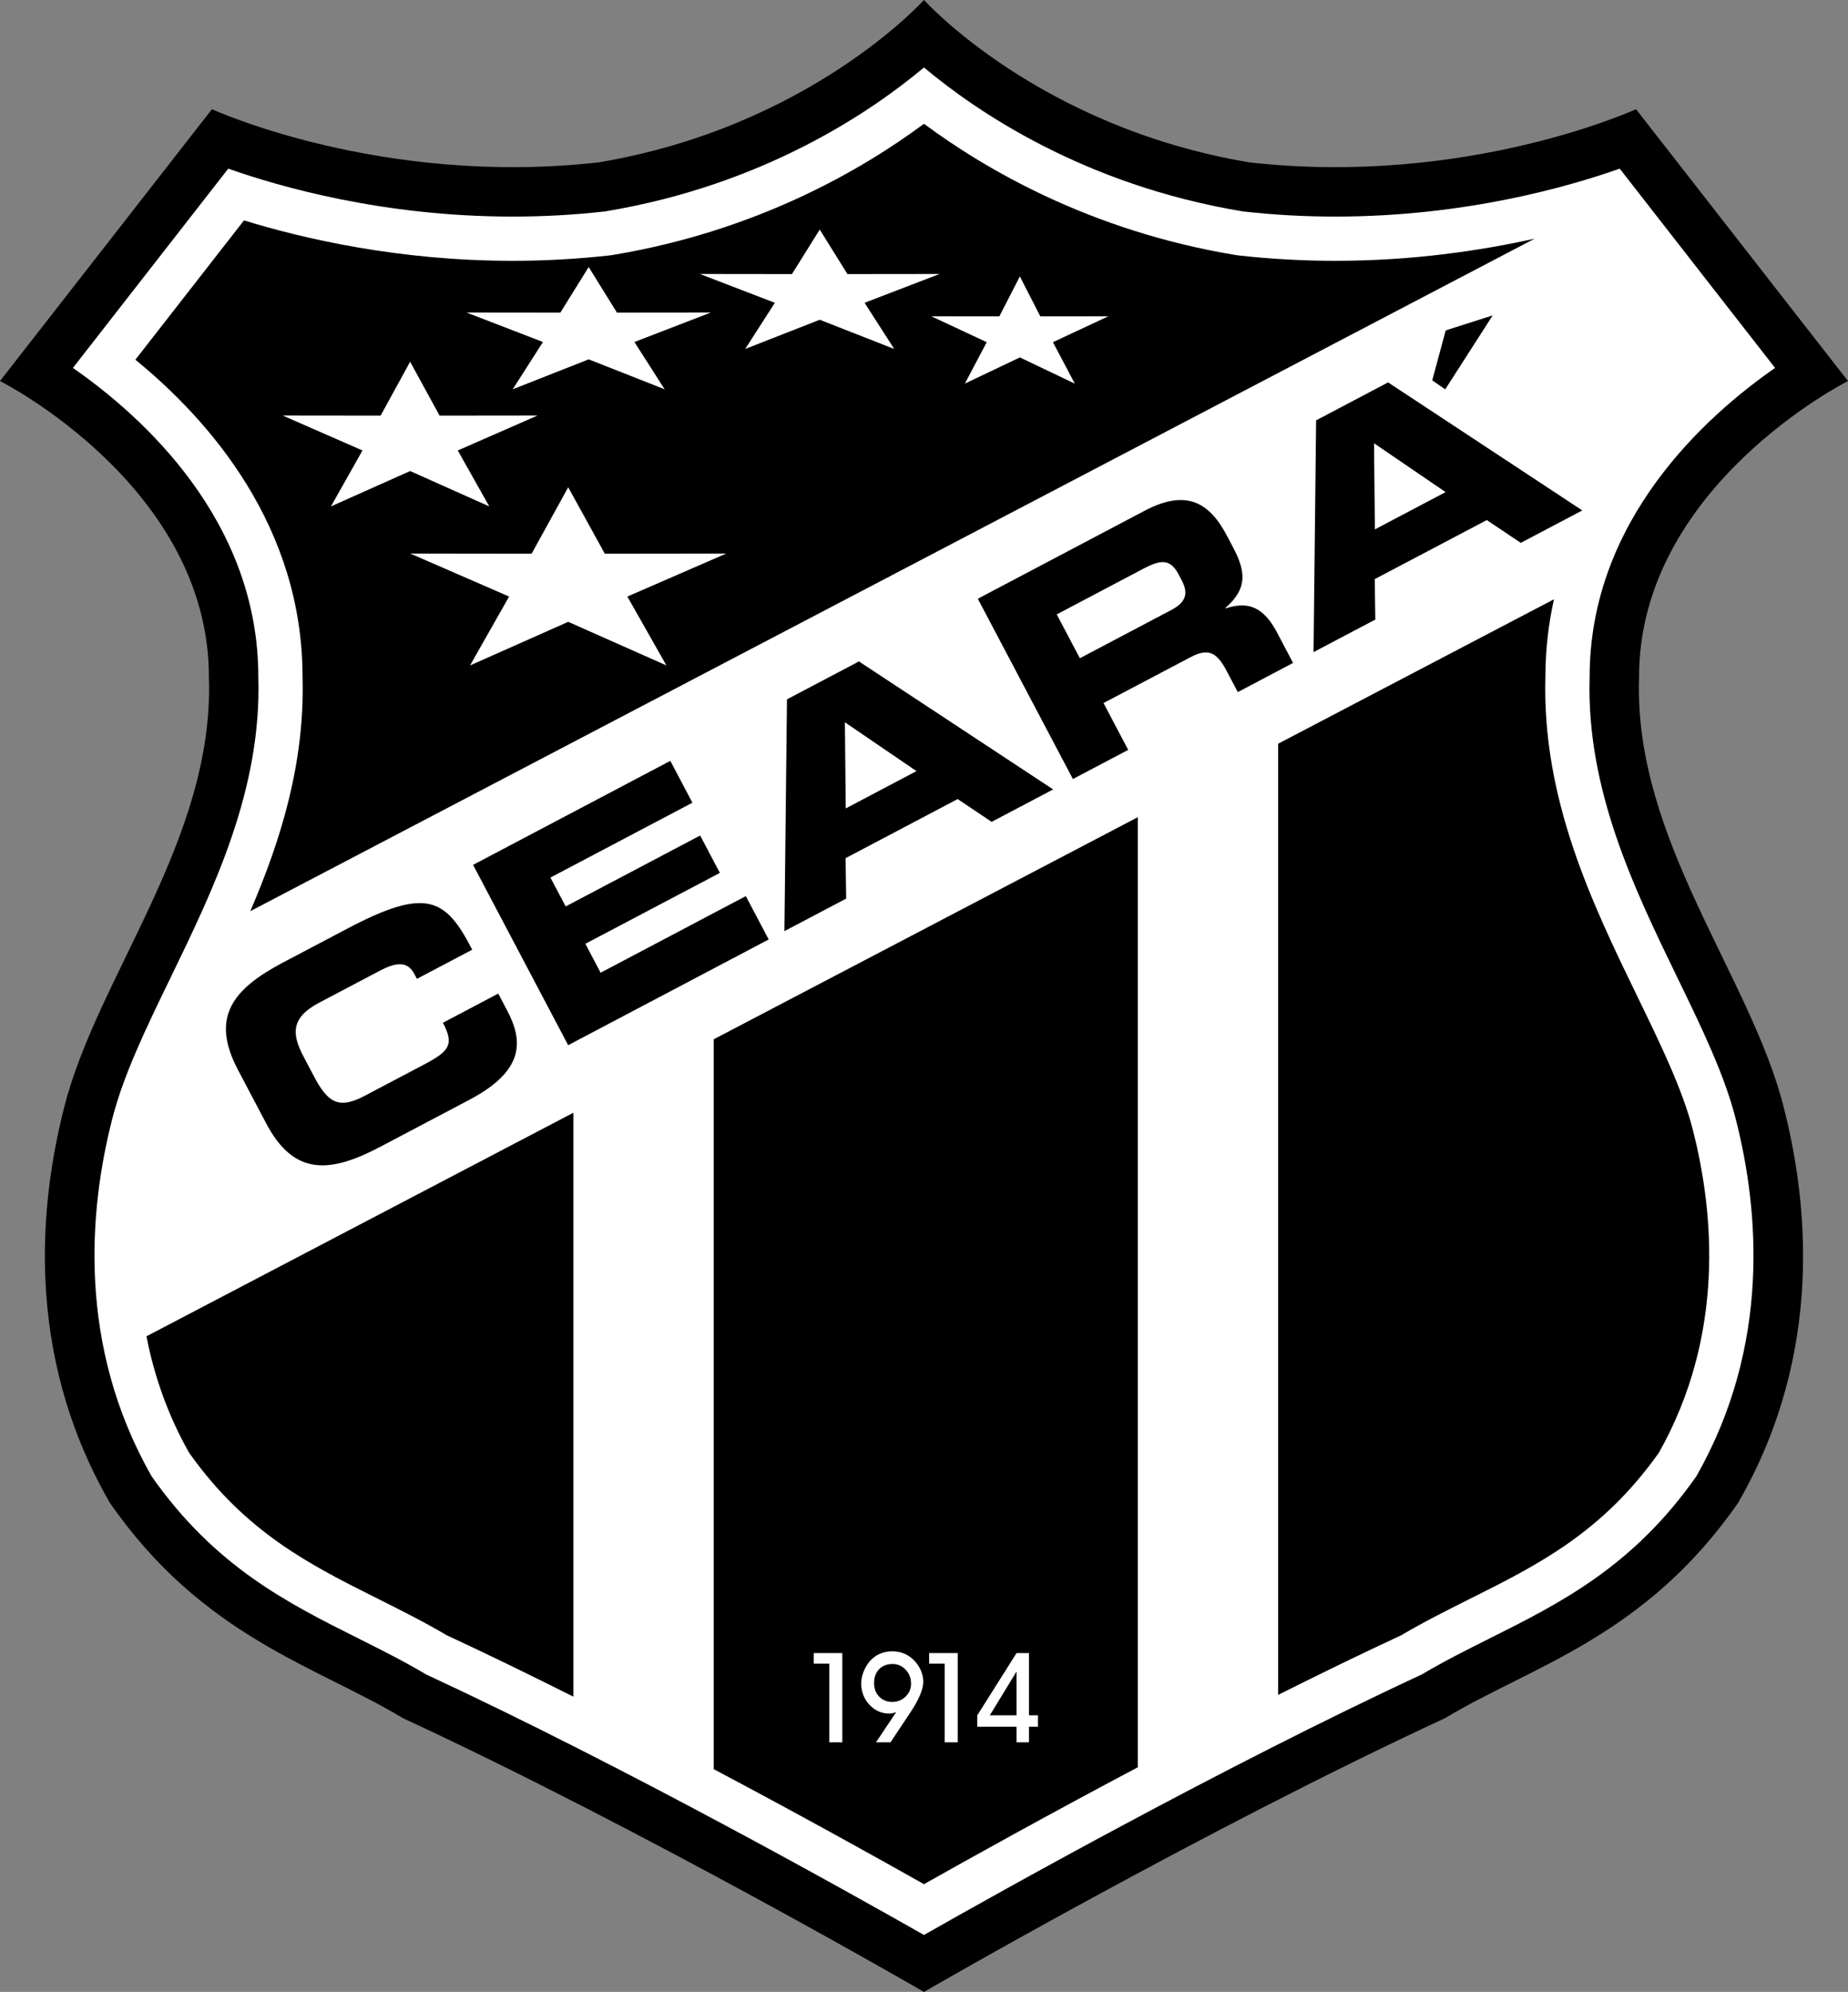
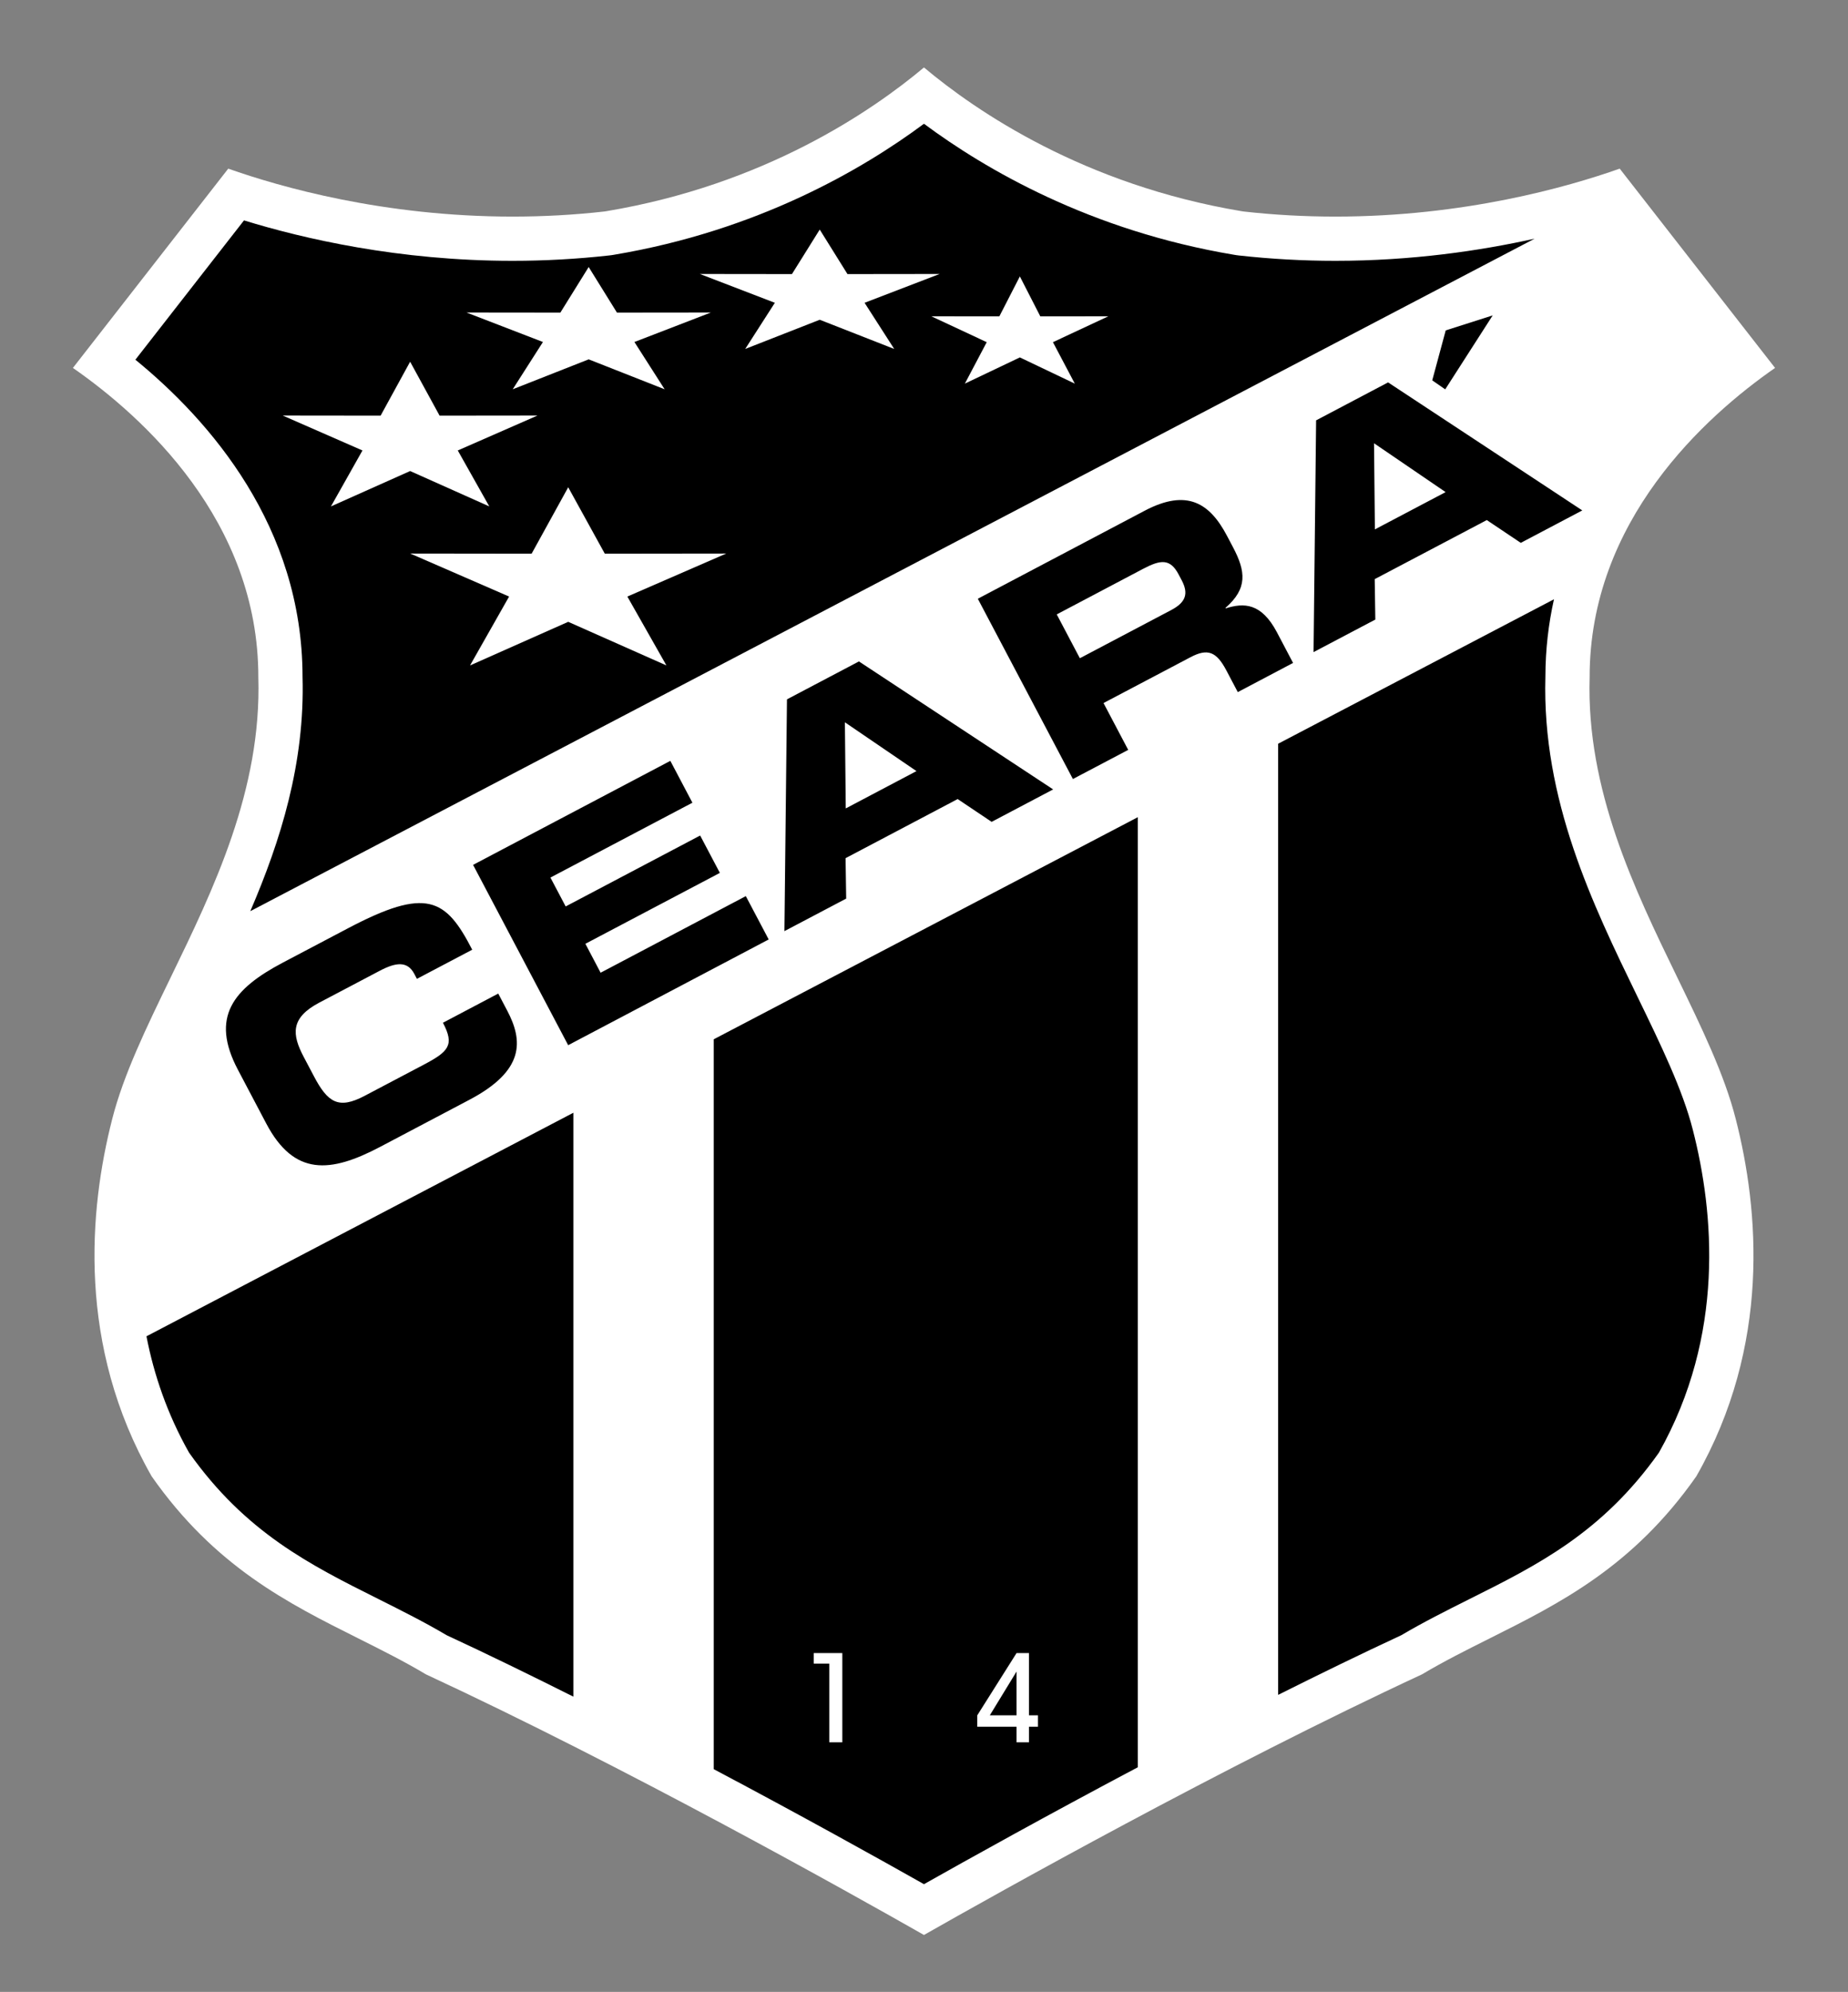
<svg xmlns="http://www.w3.org/2000/svg" width="201.39pt" height="217.09pt" viewBox="0 0 201.39 217.09" version="1.1">
  <rect x="0" y="0" width="201.39" height="217.09" fill="#808080" stroke="none" />
  <defs>
    <clipPath id="clip1">
-       <path d="M 0 0 L 201.391 0 L 201.391 217.09 L 0 217.09 Z M 0 0 " />
-     </clipPath>
+       </clipPath>
  </defs>
  <g id="surface1">
    <g clip-path="url(#clip1)" clip-rule="nonzero">
      <path style=" stroke:none;fill-rule:nonzero;fill:rgb(0%,0%,0%);fill-opacity:1;" d="M 100.691 217.09 C 100.691 217.09 131.125 199.461 157.488 187.246 C 166.922 181.562 179.258 178.418 189.414 163.785 C 198.969 147.219 196.91 130.531 194.371 120.617 C 190.742 106.348 178.047 91.473 178.621 73.898 C 178.531 53.016 201.387 41.527 201.387 41.527 L 178.289 11.898 C 178.289 11.898 159.906 20.363 136.168 17.699 C 113.109 13.836 100.691 -0.004 100.691 -0.004 C 100.691 -0.004 88.277 13.836 65.219 17.699 C 41.477 20.363 23.098 11.898 23.098 11.898 L 0 41.527 C 0 41.527 22.855 53.016 22.766 73.898 C 23.34 91.473 10.641 106.348 7.012 120.617 C 4.473 130.531 2.418 147.219 11.973 163.785 C 22.129 178.418 34.465 181.562 43.895 187.246 C 70.258 199.461 100.691 217.09 100.691 217.09 " />
    </g>
    <path style=" stroke:none;fill-rule:nonzero;fill:rgb(100%,100%,100%);fill-opacity:1;" d="M 100.691 210.883 C 92.656 206.309 68.094 192.543 46.418 182.48 C 44.047 181.066 41.621 179.852 39.055 178.566 C 31.367 174.719 23.422 170.742 16.527 160.898 C 8.391 146.637 9.695 131.855 12.23 121.953 C 13.461 117.113 15.961 111.965 18.605 106.516 C 23.254 96.938 28.523 86.082 28.152 73.82 C 28.176 56.734 15.527 45.371 7.945 40.098 L 24.875 18.379 C 30.574 20.395 41.852 23.605 55.863 23.605 C 59.207 23.605 62.555 23.422 65.82 23.055 L 65.965 23.035 L 66.109 23.012 C 83.27 20.137 94.98 12.145 100.691 7.352 C 106.406 12.145 118.113 20.137 135.277 23.012 L 135.422 23.035 L 135.566 23.055 C 138.832 23.422 142.184 23.605 145.52 23.605 C 159.535 23.605 170.809 20.395 176.512 18.379 L 193.441 40.098 C 185.859 45.371 173.211 56.734 173.234 73.82 C 172.863 86.082 178.133 96.938 182.781 106.516 C 185.426 111.965 187.926 117.113 189.152 121.941 C 191.691 131.855 192.996 146.637 184.859 160.898 C 177.965 170.742 170.016 174.719 162.332 178.566 C 159.766 179.852 157.336 181.066 154.965 182.48 C 133.289 192.543 108.73 206.309 100.691 210.883 " />
    <path style=" stroke:none;fill-rule:nonzero;fill:rgb(0%,0%,0%);fill-opacity:1;" d="M 157.551 36.008 L 162.668 34.375 L 157.496 42.434 L 156.082 41.453 Z M 149.832 57.695 L 157.539 53.633 L 149.738 48.309 Z M 143.426 45.812 L 151.27 41.676 L 172.434 55.629 L 165.73 59.164 L 162.027 56.68 L 149.812 63.117 L 149.879 67.523 L 143.148 71.07 Z M 117.68 71.738 L 127.641 66.484 C 129.27 65.625 129.523 64.66 128.781 63.246 L 128.438 62.598 C 127.52 60.859 126.48 60.992 124.578 61.992 L 115.16 66.961 Z M 106.559 65.254 L 124.746 55.66 C 129.387 53.215 131.852 54.863 133.711 58.391 L 134.371 59.641 C 135.758 62.273 135.977 64.137 133.551 66.246 L 133.582 66.301 C 135.543 65.684 137.453 65.684 139.156 68.91 L 140.914 72.25 L 134.891 75.43 L 133.645 73.066 C 132.559 71.004 131.602 70.641 129.73 71.629 L 120.258 76.621 L 122.949 81.727 L 116.922 84.902 Z M 92.168 88.105 L 99.875 84.039 L 92.074 78.719 Z M 85.762 76.219 L 93.605 72.086 L 114.77 86.035 L 108.066 89.57 L 104.363 87.086 L 92.148 93.527 L 92.215 97.934 L 85.484 101.48 Z M 51.555 94.258 L 73.051 82.922 L 75.457 87.484 L 59.984 95.641 L 61.645 98.789 L 76.301 91.059 L 78.449 95.133 L 63.793 102.859 L 65.453 106.012 L 81.277 97.664 L 83.77 102.387 L 61.918 113.91 Z M 25.926 116.586 C 22.891 110.832 25.406 107.77 30.832 104.906 L 37.918 101.172 C 46.496 96.648 48.582 97.906 51.461 103.504 L 45.434 106.68 L 45.148 106.137 C 44.406 104.727 43.16 104.859 41.367 105.809 L 34.797 109.27 C 31.621 110.945 31.812 112.754 33.102 115.195 L 34.219 117.312 C 35.719 120.16 36.891 120.934 39.738 119.43 L 46.172 116.039 C 48.887 114.605 49.559 113.906 48.27 111.465 L 54.297 108.285 L 55.27 110.133 C 57.016 113.441 57.195 116.68 51.141 119.867 L 41.426 124.992 C 35.996 127.855 32.051 128.203 29.016 122.449 L 25.926 116.586 " />
    <path style=" stroke:none;fill-rule:nonzero;fill:rgb(0%,0%,0%);fill-opacity:1;" d="M 32.969 73.75 C 33.238 83.188 30.578 91.625 27.277 99.305 L 167.238 26.012 C 161.297 27.332 153.867 28.426 145.52 28.426 C 142.004 28.426 138.473 28.227 135.02 27.844 L 134.746 27.809 L 134.48 27.766 C 118.816 25.141 107.375 18.453 100.691 13.488 C 94.012 18.453 82.566 25.141 66.91 27.766 L 66.641 27.809 L 66.355 27.844 C 62.914 28.227 59.387 28.426 55.859 28.426 C 43.453 28.426 33.055 26.012 26.59 24.02 L 14.754 39.203 C 22.883 45.848 32.961 57.391 32.969 73.75 " />
    <path style=" stroke:none;fill-rule:nonzero;fill:rgb(0%,0%,0%);fill-opacity:1;" d="M 62.484 121.273 L 15.961 145.637 C 16.77 149.809 18.219 154.094 20.602 158.316 C 26.766 167.027 33.785 170.543 41.211 174.258 C 43.781 175.547 46.215 176.762 48.668 178.211 C 53.203 180.316 57.867 182.594 62.484 184.91 L 62.484 121.273 " />
    <path style=" stroke:none;fill-rule:nonzero;fill:rgb(0%,0%,0%);fill-opacity:1;" d="M 123.996 89.062 L 77.781 113.266 L 77.781 192.812 C 87.496 197.961 95.863 202.621 100.691 205.348 C 105.586 202.586 114.113 197.84 123.996 192.605 L 123.996 89.062 " />
    <path style=" stroke:none;fill-rule:nonzero;fill:rgb(0%,0%,0%);fill-opacity:1;" d="M 184.48 123.133 C 183.375 118.773 180.98 113.844 178.445 108.621 C 173.562 98.562 168.031 87.16 168.414 73.75 C 168.418 70.777 168.754 67.969 169.348 65.312 L 139.289 81.055 L 139.289 184.715 C 143.781 182.465 148.312 180.258 152.715 178.211 C 155.172 176.762 157.602 175.547 160.172 174.258 C 167.602 170.543 174.617 167.027 180.785 158.316 C 188.004 145.508 186.785 132.129 184.48 123.133 " />
    <path style=" stroke:none;fill-rule:nonzero;fill:rgb(100%,100%,100%);fill-opacity:1;" d="M 61.922 67.77 L 72.625 72.523 L 68.367 65.016 L 79.141 60.328 L 65.91 60.344 L 61.922 53.105 L 57.934 60.344 L 44.707 60.328 L 55.48 65.016 L 51.223 72.523 L 61.922 67.77 " />
    <path style=" stroke:none;fill-rule:nonzero;fill:rgb(100%,100%,100%);fill-opacity:1;" d="M 64.152 39.164 L 72.43 42.426 L 69.137 37.273 L 77.469 34.059 L 67.234 34.07 L 64.152 29.102 L 61.066 34.07 L 50.836 34.059 L 59.168 37.273 L 55.875 42.426 L 64.152 39.164 " />
    <path style=" stroke:none;fill-rule:nonzero;fill:rgb(100%,100%,100%);fill-opacity:1;" d="M 111.141 38.953 L 117.129 41.809 L 114.746 37.293 L 120.777 34.473 L 113.371 34.48 L 111.141 30.125 L 108.906 34.48 L 101.5 34.473 L 107.531 37.293 L 105.148 41.809 L 111.141 38.953 " />
    <path style=" stroke:none;fill-rule:nonzero;fill:rgb(100%,100%,100%);fill-opacity:1;" d="M 89.332 34.848 L 97.449 38.031 L 94.219 33 L 102.395 29.859 L 92.355 29.871 L 89.332 25.02 L 86.305 29.871 L 76.27 29.859 L 84.441 33 L 81.211 38.031 L 89.332 34.848 " />
    <path style=" stroke:none;fill-rule:nonzero;fill:rgb(100%,100%,100%);fill-opacity:1;" d="M 44.695 51.336 L 53.32 55.191 L 49.887 49.094 L 58.57 45.289 L 47.906 45.301 L 44.695 39.422 L 41.477 45.301 L 30.812 45.289 L 39.5 49.094 L 36.066 55.191 L 44.695 51.336 " />
    <path style=" stroke:none;fill-rule:nonzero;fill:rgb(100%,100%,100%);fill-opacity:1;" d="M 91.793 189.887 L 90.371 189.887 L 90.371 181.309 L 88.676 181.309 L 88.676 180.16 L 91.793 180.16 L 91.793 189.887 " />
-     <path style=" stroke:none;fill-rule:nonzero;fill:rgb(100%,100%,100%);fill-opacity:1;" d="M 99.285 183.5 C 99.285 182.898 99.09 182.391 98.699 181.977 C 98.305 181.559 97.832 181.352 97.277 181.352 C 96.664 181.352 96.176 181.539 95.805 181.918 C 95.438 182.297 95.254 182.801 95.254 183.426 C 95.254 184.027 95.438 184.52 95.809 184.906 C 96.18 185.293 96.656 185.484 97.234 185.484 C 97.809 185.484 98.293 185.289 98.691 184.902 C 99.086 184.516 99.285 184.047 99.285 183.5 Z M 97.043 189.887 L 95.465 189.887 L 97.668 186.586 C 97.531 186.645 97.402 186.684 97.277 186.715 C 97.152 186.738 97.031 186.754 96.922 186.754 C 96.07 186.754 95.348 186.434 94.75 185.793 C 94.156 185.156 93.855 184.387 93.855 183.488 C 93.855 183.184 93.898 182.879 93.984 182.57 C 94.066 182.266 94.195 181.961 94.363 181.664 C 94.66 181.121 95.062 180.703 95.562 180.406 C 96.062 180.113 96.625 179.969 97.25 179.969 C 97.707 179.969 98.137 180.051 98.539 180.219 C 98.938 180.387 99.297 180.633 99.613 180.957 C 99.93 181.281 100.176 181.645 100.352 182.051 C 100.527 182.457 100.613 182.867 100.613 183.281 C 100.613 184.113 100.148 185.227 99.211 186.625 L 99.18 186.68 L 97.043 189.887 " />
-     <path style=" stroke:none;fill-rule:nonzero;fill:rgb(100%,100%,100%);fill-opacity:1;" d="M 104.371 189.887 L 102.949 189.887 L 102.949 181.309 L 101.254 181.309 L 101.254 180.16 L 104.371 180.16 L 104.371 189.887 " />
    <path style=" stroke:none;fill-rule:nonzero;fill:rgb(100%,100%,100%);fill-opacity:1;" d="M 110.781 186.945 L 110.781 182.172 L 107.867 186.945 Z M 112.137 189.887 L 110.781 189.887 L 110.781 188.188 L 106.5 188.188 L 106.5 186.945 L 110.781 180.16 L 112.137 180.16 L 112.137 186.945 L 113.117 186.945 L 113.117 188.188 L 112.137 188.188 L 112.137 189.887 " />
  </g>
</svg>